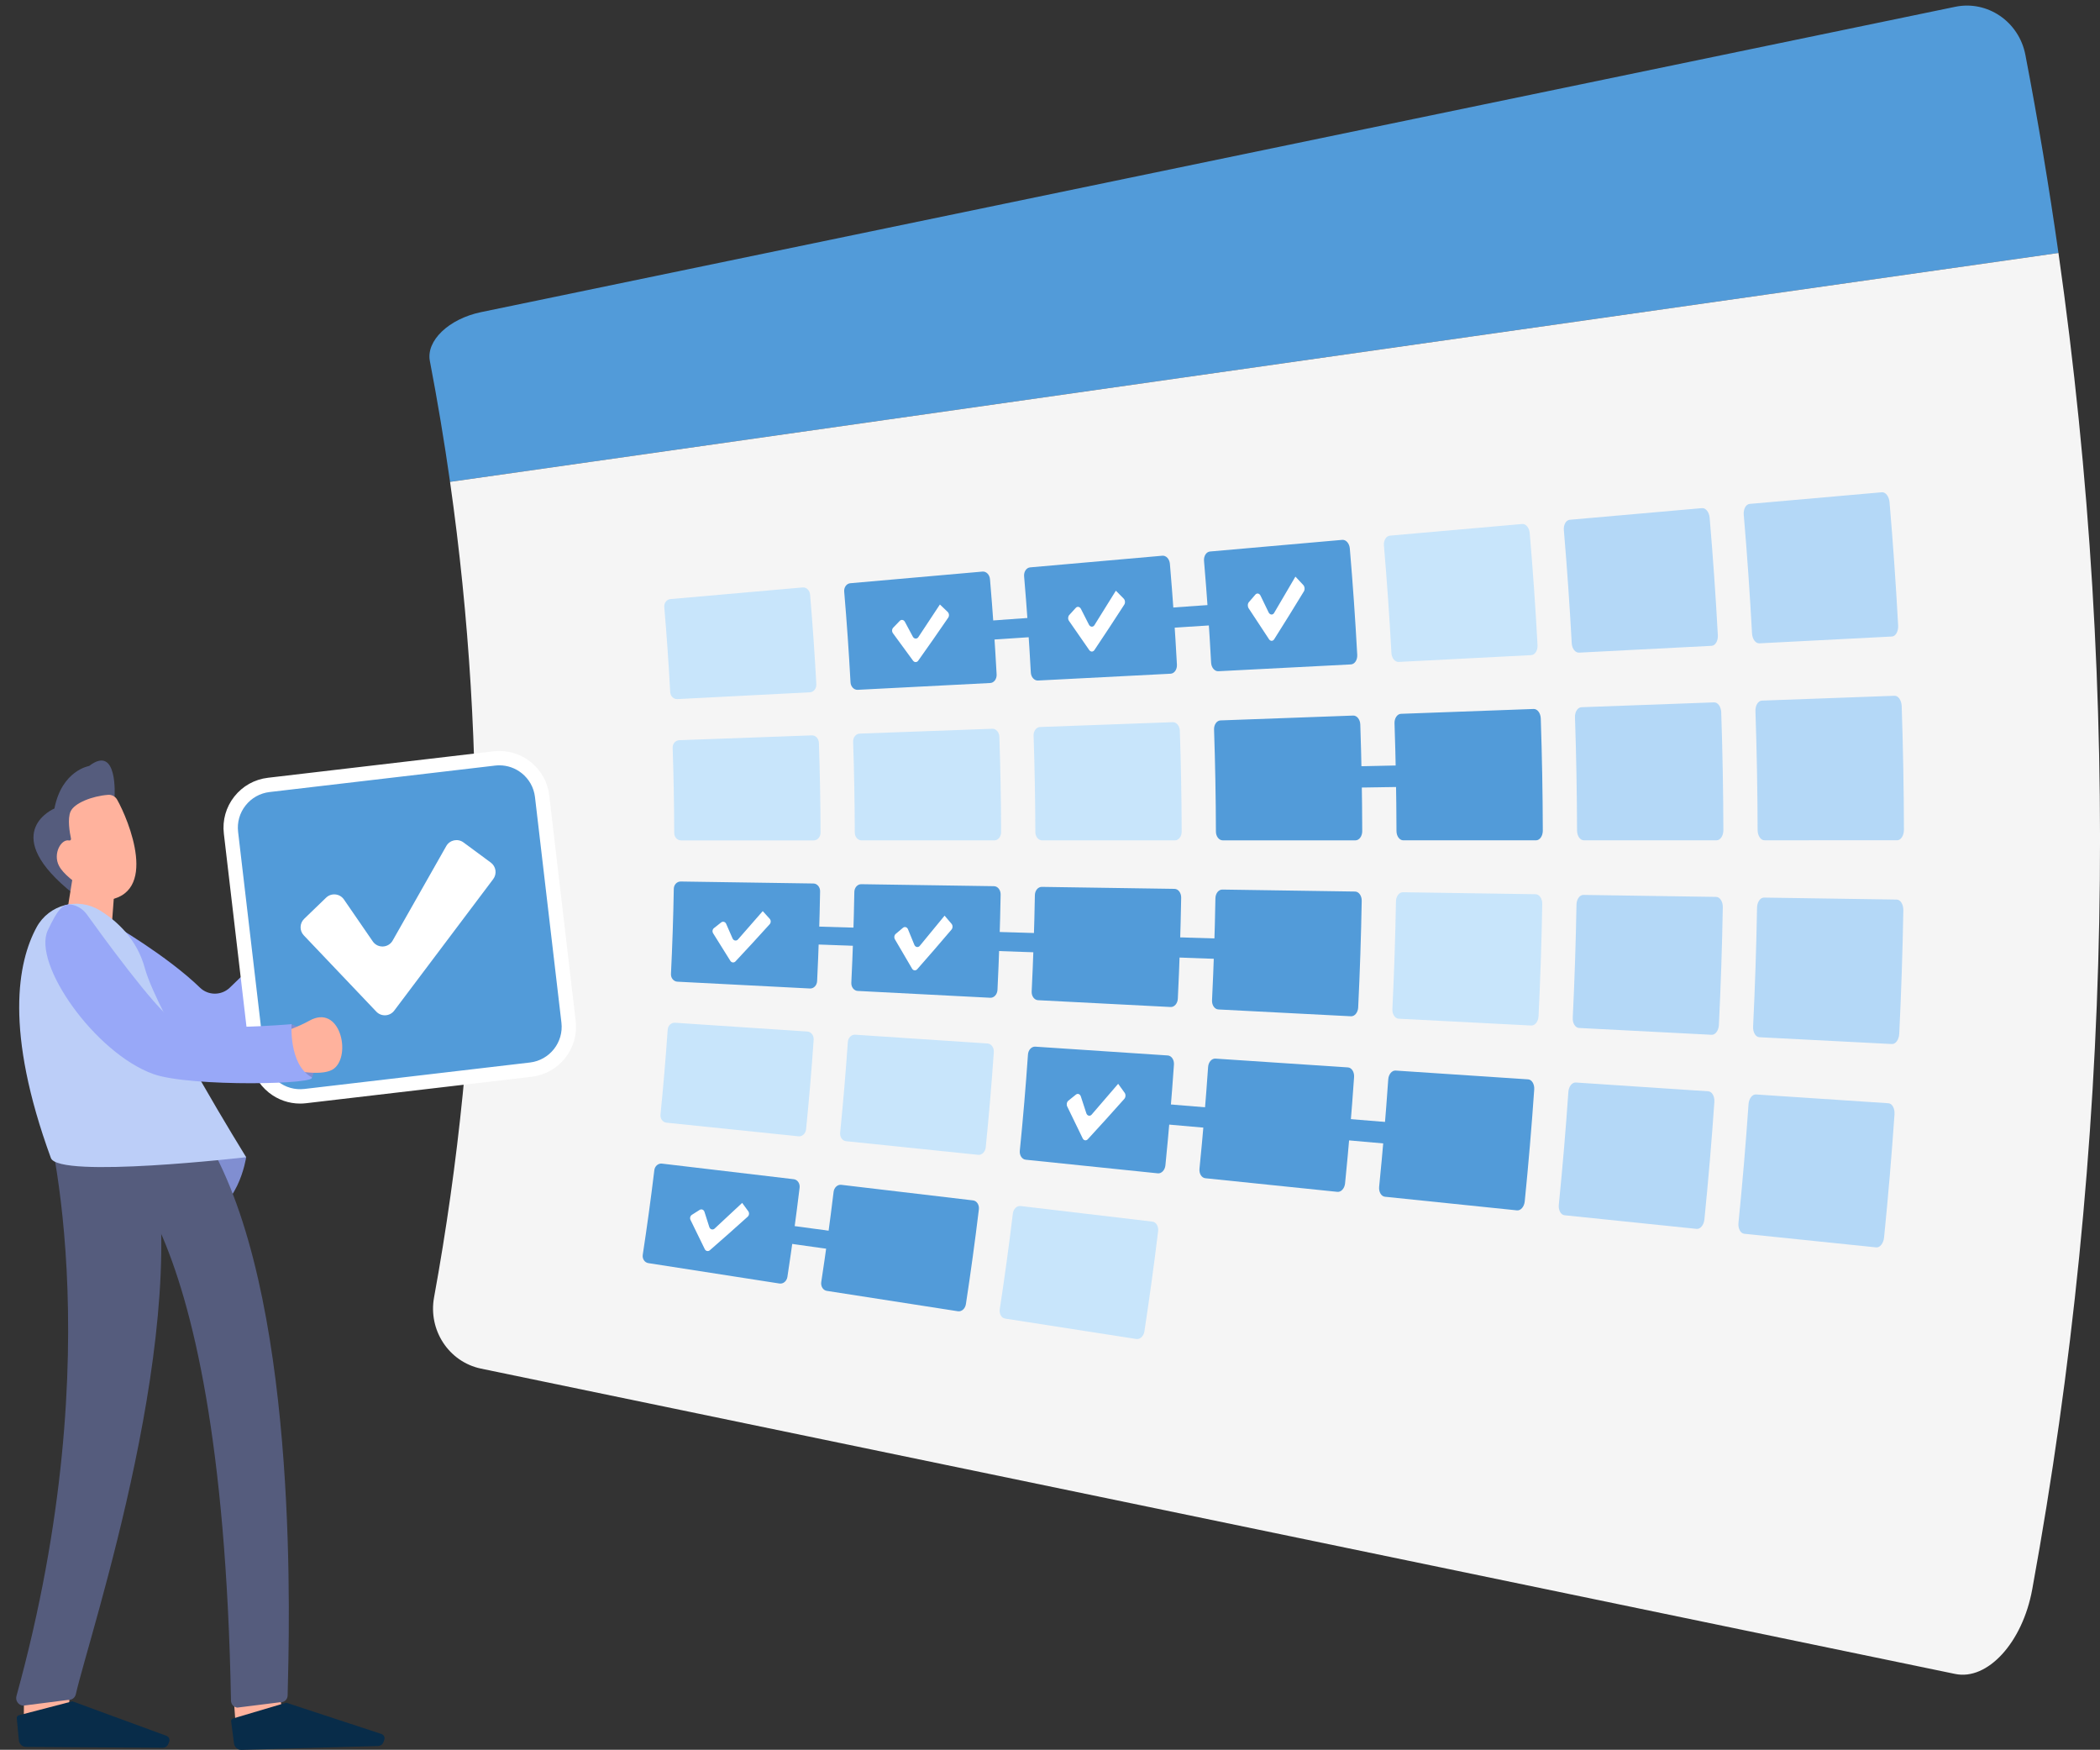
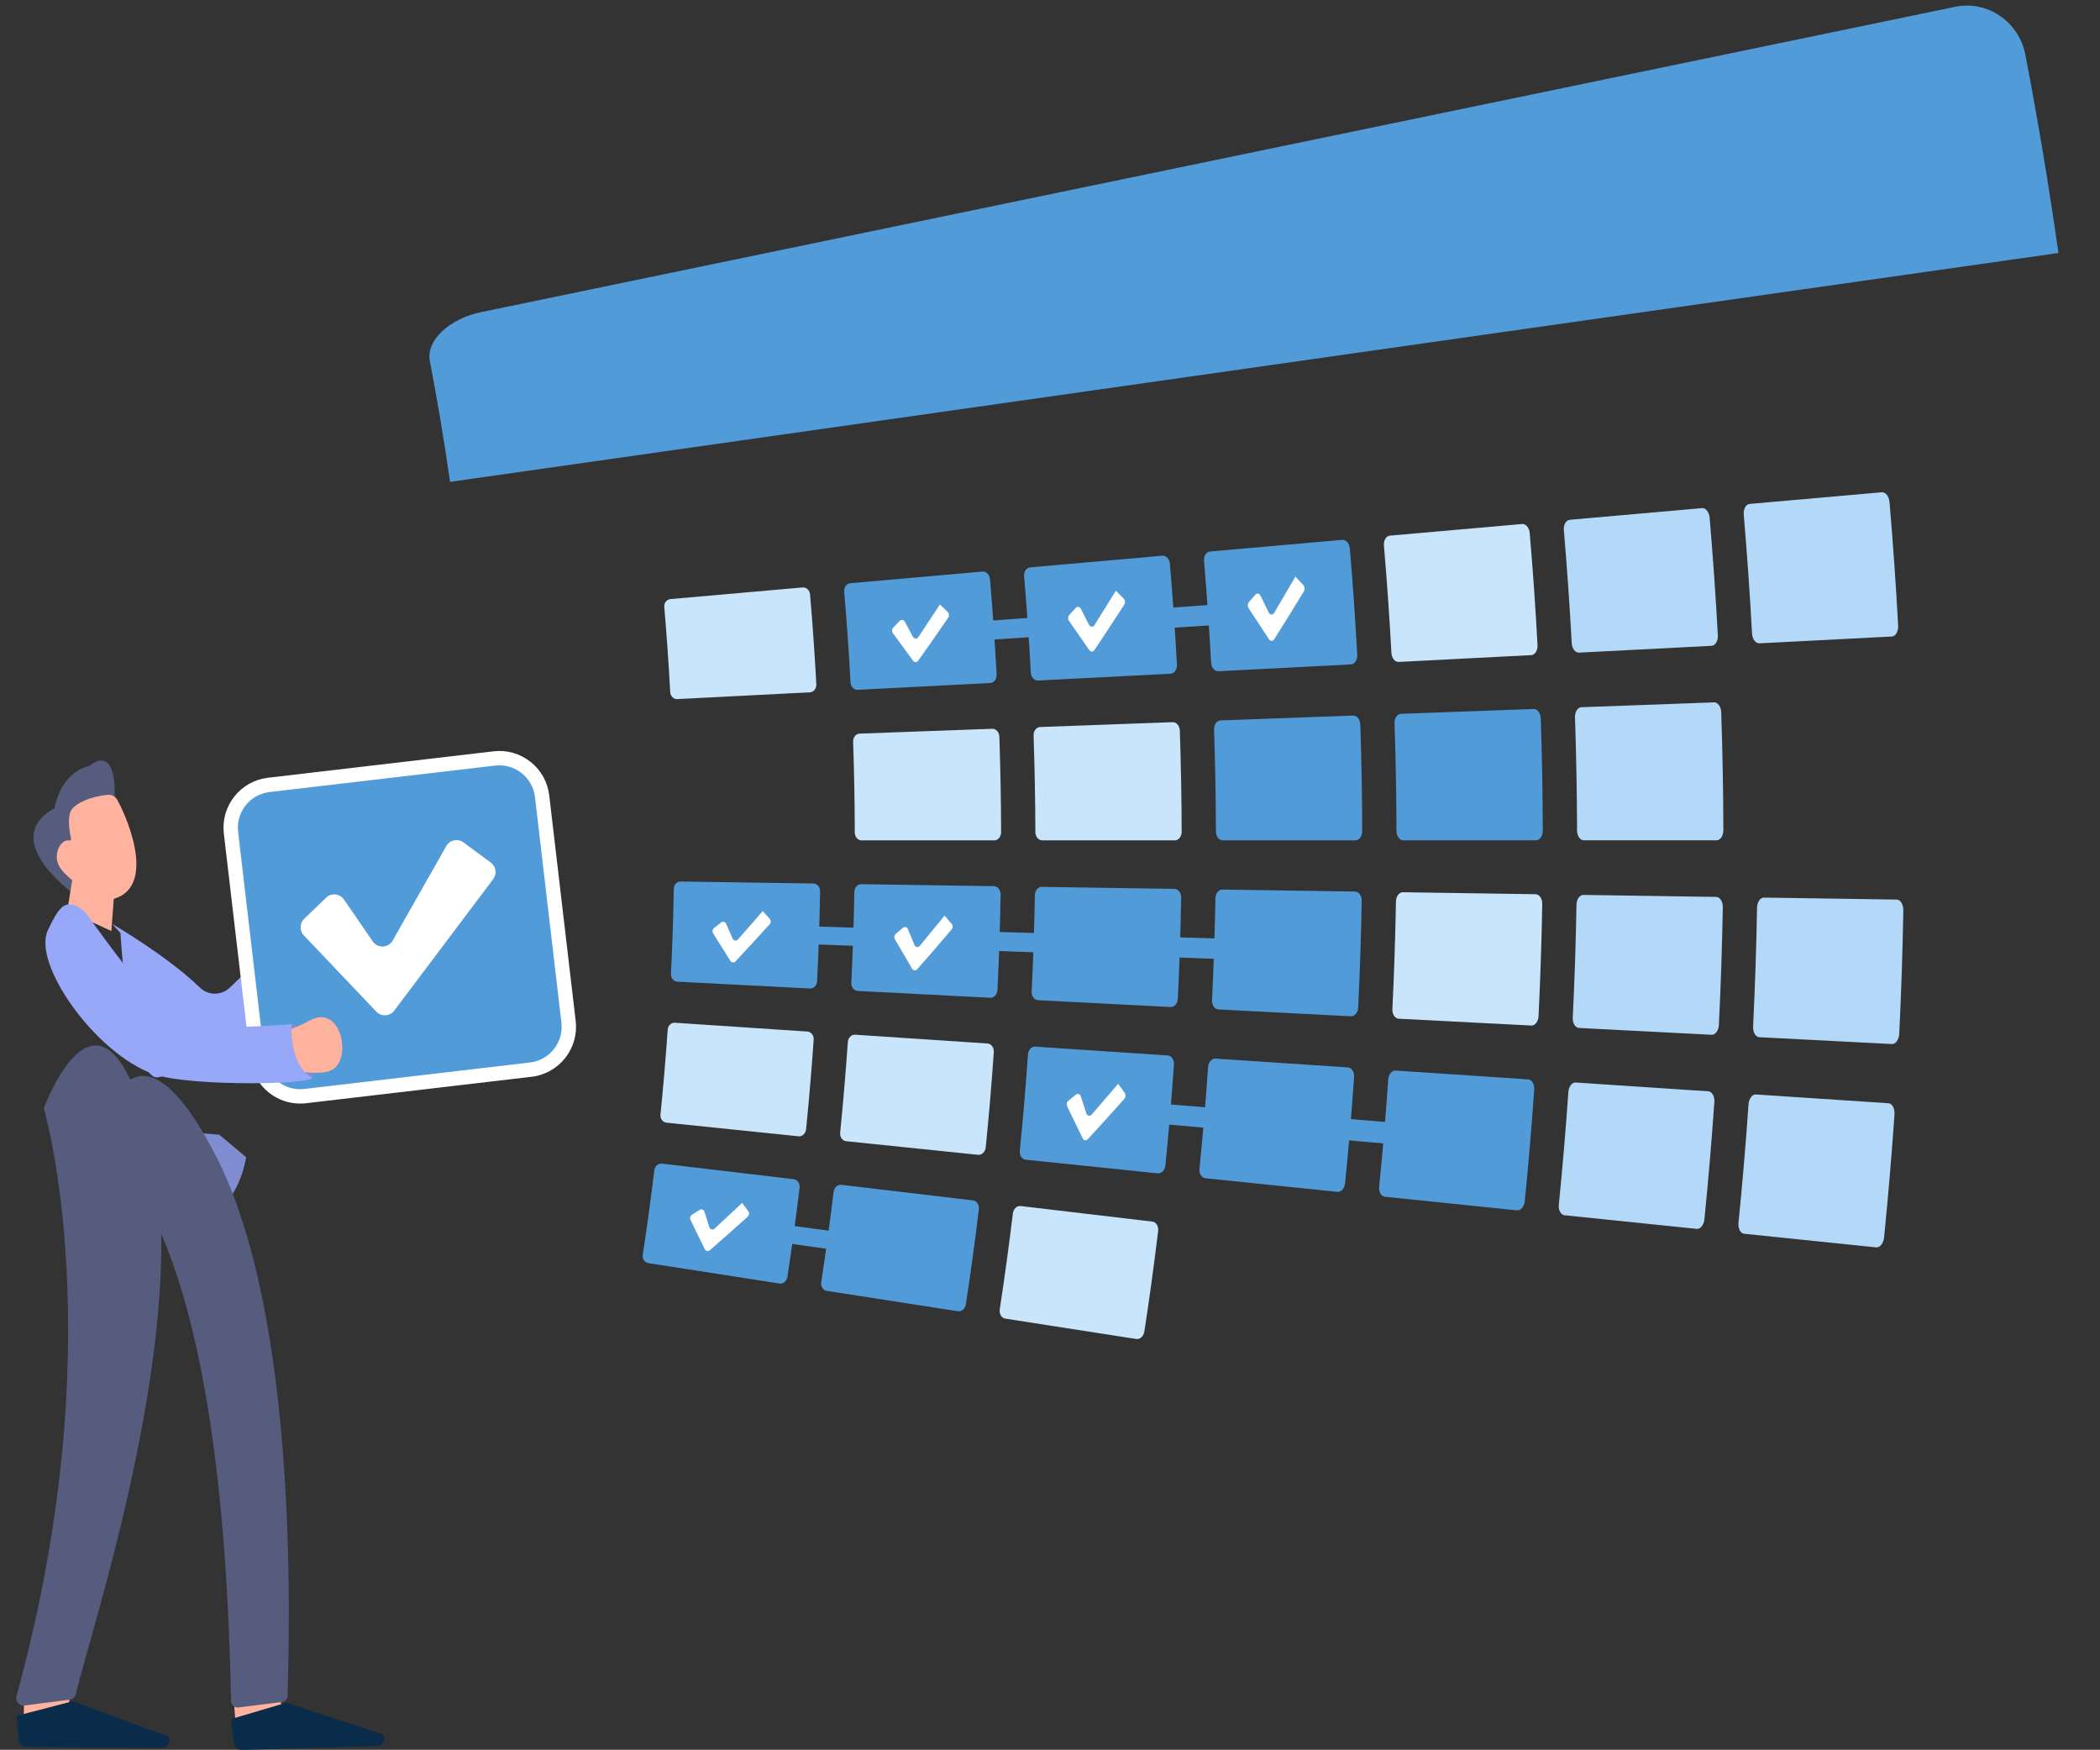
<svg xmlns="http://www.w3.org/2000/svg" height="1189.9" preserveAspectRatio="xMidYMid meet" version="1.0" viewBox="-11.0 -3.8 1428.3 1189.9" width="1428.3" zoomAndPan="magnify">
  <rect x="-11.0" y="-3.8" width="1428.3" height="1189.9" fill="#333333" stroke="none" />
  <defs>
    <clipPath id="a">
-       <path d="M 283 168 L 1417.32 168 L 1417.32 1136 L 283 1136 Z M 283 168" />
-     </clipPath>
+       </clipPath>
    <clipPath id="b">
      <path d="M 146 1154 L 251 1154 L 251 1186.18 L 146 1186.18 Z M 146 1154" />
    </clipPath>
  </defs>
  <g>
    <g>
      <path d="M 1389.051 168.238 C 1382.641 123.211 1375.148 78.301 1366.559 33.551 C 1362.219 10.859 1340.629 -3.75 1318.738 0.84 C 984.512 70.059 650.281 139.27 316.055 208.492 C 294.156 213.09 278.734 227.93 281.367 241.68 C 286.605 268.996 291.184 296.406 295.094 323.887 C 659.742 272.004 1024.398 220.121 1389.051 168.238" fill="#529bd9" />
    </g>
    <g clip-path="url(#a)">
      <path d="M 295.094 323.887 C 321.285 507.996 317.66 695.285 284.211 878.516 C 280.184 900.637 294.16 922.25 316.055 926.887 C 650.281 996.102 984.512 1065.32 1318.738 1134.531 C 1340.609 1139.16 1364.57 1113.449 1371.219 1076.961 C 1426.02 776.746 1431.969 469.891 1389.051 168.238 C 1024.398 220.121 659.742 272.004 295.094 323.887" fill="#f5f5f5" />
    </g>
    <g>
      <path d="M 539.883 466.98 C 509.828 468.527 479.773 470.07 449.719 471.617 C 447.172 471.746 444.992 469.613 444.84 466.855 C 443.797 447.555 442.453 428.266 440.809 408.996 C 440.57 406.238 442.434 403.824 444.977 403.598 C 474.953 400.957 504.934 398.316 534.91 395.68 C 537.453 395.453 539.719 397.625 539.969 400.531 C 541.699 420.828 543.117 441.145 544.219 461.477 C 544.375 464.387 542.43 466.852 539.883 466.98" fill="#c8e5fb" />
    </g>
    <g>
      <path d="M 662.531 460.664 C 632.477 462.211 602.422 463.754 572.367 465.301 C 569.82 465.43 567.633 463.148 567.473 460.207 C 566.359 439.637 564.926 419.078 563.176 398.539 C 562.922 395.602 564.773 393.039 567.312 392.816 C 597.293 390.176 627.27 387.535 657.246 384.895 C 659.789 384.672 662.07 386.988 662.336 390.078 C 664.176 411.641 665.68 433.227 666.848 454.828 C 667.016 457.922 665.078 460.531 662.531 460.664" fill="#529bd9" />
    </g>
    <g>
      <path d="M 785.18 454.344 C 755.125 455.891 725.07 457.434 695.016 458.98 C 692.469 459.109 690.273 456.684 690.105 453.559 C 688.922 431.719 687.402 409.891 685.539 388.086 C 685.273 384.965 687.109 382.254 689.652 382.031 C 719.629 379.391 749.605 376.75 779.586 374.109 C 782.125 373.887 784.422 376.352 784.699 379.621 C 786.648 402.453 788.242 425.309 789.48 448.18 C 789.656 451.453 787.727 454.215 785.18 454.344" fill="#529bd9" />
    </g>
    <g>
      <path d="M 907.828 448.023 C 877.773 449.57 847.719 451.113 817.664 452.66 C 815.117 452.789 812.914 450.215 812.734 446.91 C 811.484 423.797 809.875 400.699 807.906 377.629 C 807.621 374.328 809.445 371.469 811.988 371.242 C 841.965 368.605 871.945 365.965 901.922 363.324 C 904.465 363.098 906.77 365.711 907.066 369.164 C 909.121 393.266 910.805 417.391 912.113 441.527 C 912.301 444.984 910.375 447.895 907.828 448.023" fill="#529bd9" />
    </g>
    <g>
      <path d="M 1030.48 441.699 C 1000.422 443.246 970.367 444.793 940.316 446.34 C 937.766 446.469 935.559 443.746 935.367 440.258 C 934.047 415.879 932.348 391.512 930.27 367.168 C 929.973 363.688 931.785 360.684 934.324 360.457 C 964.305 357.816 994.281 355.176 1024.262 352.535 C 1026.801 352.309 1029.121 355.07 1029.43 358.703 C 1031.602 384.07 1033.371 409.469 1034.738 434.879 C 1034.941 438.516 1033.031 441.57 1030.48 441.699" fill="#c8e5fb" />
    </g>
    <g>
      <path d="M 1153.129 435.379 C 1123.07 436.922 1093.02 438.469 1062.961 440.016 C 1060.422 440.145 1058.199 437.277 1058 433.605 C 1056.609 407.953 1054.82 382.32 1052.641 356.711 C 1052.32 353.047 1054.121 349.895 1056.66 349.668 C 1086.641 347.027 1116.621 344.387 1146.602 341.746 C 1149.141 341.52 1151.469 344.43 1151.801 348.242 C 1154.07 374.879 1155.93 401.543 1157.379 428.227 C 1157.578 432.047 1155.672 435.246 1153.129 435.379" fill="#b4d8f7" />
    </g>
    <g>
      <path d="M 1275.781 429.051 C 1245.719 430.598 1215.672 432.145 1185.609 433.691 C 1183.059 433.82 1180.84 430.805 1180.629 426.953 C 1179.172 400.031 1177.301 373.125 1175 346.246 C 1174.672 342.402 1176.461 339.102 1179 338.879 C 1208.98 336.238 1238.961 333.598 1268.93 330.957 C 1271.469 330.73 1273.82 333.785 1274.16 337.781 C 1276.539 365.688 1278.488 393.621 1280.012 421.57 C 1280.219 425.574 1278.32 428.922 1275.781 429.051" fill="#b4d8f7" />
    </g>
    <g>
-       <path d="M 542.469 567.695 C 512.375 567.695 482.281 567.695 452.188 567.695 C 449.637 567.695 447.566 565.453 447.562 562.688 C 447.508 543.367 447.156 524.047 446.504 504.734 C 446.41 501.973 448.395 499.656 450.945 499.562 C 481.02 498.465 511.094 497.367 541.168 496.273 C 543.719 496.18 545.871 498.465 545.969 501.375 C 546.656 521.719 547.027 542.07 547.082 562.422 C 547.09 565.336 545.02 567.699 542.469 567.695" fill="#c8e5fb" />
-     </g>
+       </g>
    <g>
      <path d="M 665.281 567.688 C 635.188 567.688 605.094 567.688 575 567.688 C 572.445 567.684 570.379 565.297 570.371 562.352 C 570.316 541.758 569.941 521.164 569.246 500.578 C 569.148 497.637 571.125 495.172 573.676 495.078 C 603.75 493.98 633.824 492.887 663.898 491.789 C 666.445 491.695 668.605 494.129 668.711 497.223 C 669.441 518.836 669.836 540.461 669.895 562.082 C 669.902 565.18 667.832 567.688 665.281 567.688" fill="#c8e5fb" />
    </g>
    <g>
      <path d="M 788.094 567.676 C 758 567.676 727.906 567.676 697.812 567.676 C 695.258 567.676 693.191 565.137 693.184 562.008 C 693.125 540.145 692.727 518.281 691.988 496.426 C 691.883 493.297 693.855 490.688 696.406 490.594 C 726.48 489.496 756.555 488.398 786.629 487.305 C 789.176 487.211 791.344 489.789 791.453 493.066 C 792.227 515.949 792.645 538.848 792.703 561.742 C 792.715 565.02 790.645 567.676 788.094 567.676" fill="#c8e5fb" />
    </g>
    <g>
      <path d="M 910.902 567.66 C 880.809 567.66 850.719 567.66 820.621 567.66 C 818.07 567.66 816.004 564.977 815.996 561.668 C 815.934 538.531 815.512 515.395 814.73 492.27 C 814.617 488.961 816.586 486.199 819.137 486.105 C 849.211 485.012 879.285 483.914 909.359 482.816 C 911.906 482.723 914.078 485.449 914.195 488.91 C 915.012 513.066 915.449 537.23 915.516 561.398 C 915.523 564.859 913.453 567.664 910.902 567.66" fill="#529bd9" />
    </g>
    <g>
      <path d="M 1033.719 567.648 C 1003.621 567.648 973.527 567.648 943.434 567.648 C 940.883 567.648 938.816 564.816 938.805 561.324 C 938.738 536.914 938.297 512.508 937.473 488.109 C 937.352 484.621 939.316 481.715 941.867 481.621 C 971.941 480.523 1002.012 479.426 1032.09 478.328 C 1034.641 478.234 1036.809 481.109 1036.941 484.75 C 1037.789 510.18 1038.262 535.617 1038.328 561.055 C 1038.34 564.695 1036.27 567.648 1033.719 567.648" fill="#529bd9" />
    </g>
    <g>
      <path d="M 1156.531 567.633 C 1126.43 567.633 1096.34 567.633 1066.25 567.633 C 1063.691 567.633 1061.629 564.652 1061.621 560.98 C 1061.551 535.301 1061.078 509.621 1060.211 483.949 C 1060.09 480.277 1062.051 477.227 1064.602 477.133 C 1094.672 476.035 1124.738 474.938 1154.82 473.84 C 1157.371 473.746 1159.551 476.77 1159.68 480.59 C 1160.578 507.289 1161.07 534 1161.141 560.711 C 1161.148 564.531 1159.078 567.633 1156.531 567.633" fill="#b4d8f7" />
    </g>
    <g>
-       <path d="M 1279.34 567.613 C 1249.25 567.613 1219.148 567.617 1189.059 567.617 C 1186.512 567.617 1184.441 564.488 1184.43 560.633 C 1184.359 533.68 1183.859 506.73 1182.949 479.789 C 1182.82 475.938 1184.781 472.734 1187.328 472.641 C 1217.398 471.547 1247.469 470.449 1277.551 469.352 C 1280.102 469.258 1282.281 472.426 1282.422 476.43 C 1283.359 504.398 1283.871 532.383 1283.949 560.363 C 1283.961 564.367 1281.891 567.617 1279.34 567.613" fill="#b4d8f7" />
-     </g>
+       </g>
    <g>
      <path d="M 539.879 668.41 C 509.824 666.867 479.773 665.32 449.719 663.773 C 447.172 663.641 445.219 661.297 445.355 658.535 C 446.297 639.23 446.938 619.914 447.277 600.598 C 447.324 597.832 449.426 595.621 451.977 595.66 C 482.07 596.109 512.16 596.559 542.25 597.008 C 544.801 597.047 546.836 599.438 546.781 602.352 C 546.426 622.699 545.75 643.047 544.758 663.379 C 544.617 666.293 542.43 668.543 539.879 668.41" fill="#529bd9" />
    </g>
    <g>
      <path d="M 662.531 674.711 C 632.477 673.164 602.422 671.617 572.367 670.07 C 569.82 669.941 567.879 667.445 568.02 664.504 C 569.023 643.93 569.707 623.344 570.07 602.75 C 570.121 599.805 572.227 597.449 574.777 597.484 C 604.867 597.934 634.957 598.383 665.047 598.836 C 667.598 598.871 669.633 601.41 669.574 604.508 C 669.195 626.129 668.477 647.742 667.426 669.348 C 667.273 672.441 665.078 674.844 662.531 674.711" fill="#529bd9" />
    </g>
    <g>
      <path d="M 785.18 681.004 C 755.129 679.461 725.074 677.914 695.02 676.367 C 692.469 676.238 690.535 673.598 690.688 670.473 C 691.754 648.625 692.477 626.77 692.863 604.906 C 692.918 601.777 695.023 599.273 697.574 599.309 C 727.664 599.758 757.758 600.211 787.848 600.656 C 790.398 600.695 792.426 603.383 792.367 606.66 C 791.965 629.551 791.207 652.441 790.09 675.316 C 789.934 678.59 787.73 681.137 785.18 681.004" fill="#529bd9" />
    </g>
    <g>
      <path d="M 907.832 687.301 C 877.777 685.754 847.723 684.211 817.668 682.664 C 815.121 682.531 813.195 679.742 813.355 676.438 C 814.48 653.32 815.246 630.191 815.656 607.059 C 815.715 603.75 817.82 601.094 820.371 601.133 C 850.465 601.582 880.555 602.031 910.645 602.48 C 913.195 602.52 915.223 605.352 915.16 608.812 C 914.734 632.977 913.934 657.137 912.758 681.281 C 912.59 684.738 910.379 687.434 907.832 687.301" fill="#529bd9" />
    </g>
    <g>
      <path d="M 1030.48 693.594 C 1000.43 692.047 970.371 690.504 940.32 688.957 C 937.77 688.824 935.852 685.891 936.023 682.402 C 937.211 658.016 938.02 633.613 938.449 609.211 C 938.512 605.719 940.621 602.918 943.172 602.953 C 973.262 603.402 1003.352 603.852 1033.441 604.301 C 1035.988 604.34 1038.02 607.32 1037.949 610.961 C 1037.512 636.398 1036.66 661.828 1035.43 687.246 C 1035.25 690.883 1033.031 693.727 1030.48 693.594" fill="#c8e5fb" />
    </g>
    <g>
      <path d="M 1153.129 699.887 C 1123.078 698.34 1093.02 696.797 1062.969 695.25 C 1060.422 695.117 1058.512 692.035 1058.691 688.363 C 1059.941 662.707 1060.789 637.035 1061.238 611.359 C 1061.309 607.688 1063.422 604.738 1065.969 604.773 C 1096.059 605.223 1126.148 605.672 1156.238 606.121 C 1158.789 606.16 1160.82 609.289 1160.75 613.113 C 1160.281 639.82 1159.391 666.52 1158.09 693.207 C 1157.91 697.027 1155.68 700.02 1153.129 699.887" fill="#b4d8f7" />
    </g>
    <g>
      <path d="M 1275.781 706.176 C 1245.73 704.633 1215.672 703.086 1185.621 701.543 C 1183.07 701.41 1181.172 698.18 1181.359 694.328 C 1182.672 667.398 1183.559 640.457 1184.039 613.508 C 1184.102 609.652 1186.219 606.559 1188.77 606.594 C 1218.859 607.043 1248.949 607.492 1279.039 607.941 C 1281.59 607.977 1283.609 611.254 1283.539 615.262 C 1283.051 643.238 1282.121 671.211 1280.762 699.168 C 1280.559 703.172 1278.328 706.309 1275.781 706.176" fill="#b4d8f7" />
    </g>
    <g>
      <path d="M 532.117 768.926 C 502.18 765.84 472.246 762.75 442.312 759.66 C 439.773 759.398 437.945 756.953 438.223 754.199 C 440.156 734.953 441.789 715.68 443.125 696.395 C 443.316 693.633 445.527 691.531 448.07 691.699 C 478.102 693.695 508.129 695.691 538.156 697.688 C 540.699 697.855 542.609 700.348 542.406 703.258 C 541.004 723.574 539.281 743.871 537.246 764.148 C 536.953 767.051 534.652 769.191 532.117 768.926" fill="#c8e5fb" />
    </g>
    <g>
      <path d="M 654.281 781.52 C 624.344 778.43 594.41 775.344 564.477 772.254 C 561.938 771.992 560.125 769.398 560.422 766.465 C 562.48 745.949 564.223 725.41 565.645 704.852 C 565.848 701.914 568.066 699.664 570.613 699.832 C 600.641 701.828 630.672 703.82 660.699 705.816 C 663.242 705.984 665.141 708.629 664.93 711.719 C 663.438 733.301 661.609 754.871 659.445 776.41 C 659.133 779.496 656.816 781.781 654.281 781.52" fill="#c8e5fb" />
    </g>
    <g>
      <path d="M 776.445 794.109 C 746.512 791.023 716.574 787.934 686.641 784.848 C 684.102 784.582 682.305 781.844 682.617 778.73 C 684.809 756.945 686.656 735.137 688.164 713.312 C 688.379 710.191 690.609 707.797 693.156 707.961 C 723.184 709.957 753.211 711.953 783.238 713.945 C 785.785 714.113 787.676 716.902 787.449 720.176 C 785.867 743.031 783.934 765.867 781.641 788.676 C 781.312 791.941 778.98 794.375 776.445 794.109" fill="#529bd9" />
    </g>
    <g>
      <path d="M 898.609 806.699 C 868.676 803.613 838.738 800.523 808.805 797.438 C 806.266 797.176 804.484 794.289 804.816 790.992 C 807.133 767.941 809.09 744.863 810.684 721.77 C 810.914 718.465 813.152 715.922 815.699 716.09 C 845.727 718.086 875.754 720.078 905.781 722.074 C 908.328 722.242 910.207 725.18 909.969 728.633 C 908.301 752.758 906.258 776.859 903.84 800.938 C 903.492 804.383 901.148 806.965 898.609 806.699" fill="#529bd9" />
    </g>
    <g>
      <path d="M 1020.77 819.289 C 990.84 816.203 960.902 813.113 930.969 810.027 C 928.43 809.762 926.664 806.73 927.016 803.254 C 929.457 778.938 931.52 754.59 933.203 730.227 C 933.445 726.742 935.695 724.051 938.242 724.219 C 968.27 726.215 998.297 728.207 1028.328 730.203 C 1030.871 730.367 1032.738 733.453 1032.488 737.09 C 1030.73 762.48 1028.578 787.855 1026.039 813.195 C 1025.672 816.824 1023.309 819.555 1020.77 819.289" fill="#529bd9" />
    </g>
    <g>
      <path d="M 1142.941 831.879 C 1113 828.789 1083.07 825.703 1053.129 822.613 C 1050.602 822.352 1048.852 819.172 1049.211 815.512 C 1051.781 789.93 1053.949 764.316 1055.719 738.68 C 1055.98 735.016 1058.238 732.176 1060.781 732.344 C 1090.809 734.34 1120.84 736.332 1150.871 738.328 C 1153.41 738.496 1155.27 741.727 1155.012 745.543 C 1153.172 772.207 1150.91 798.848 1148.238 825.457 C 1147.852 829.266 1145.48 832.141 1142.941 831.879" fill="#b4d8f7" />
    </g>
    <g>
      <path d="M 1265.102 844.465 C 1235.172 841.375 1205.23 838.289 1175.301 835.199 C 1172.762 834.938 1171.031 831.609 1171.41 827.77 C 1174.109 800.922 1176.391 774.039 1178.25 747.137 C 1178.512 743.285 1180.781 740.301 1183.328 740.469 C 1213.359 742.465 1243.379 744.457 1273.41 746.453 C 1275.961 746.617 1277.809 749.996 1277.531 753.996 C 1275.602 781.93 1273.23 809.84 1270.441 837.715 C 1270.031 841.703 1267.641 844.727 1265.102 844.465" fill="#b4d8f7" />
    </g>
    <g>
      <path d="M 519.176 869.039 C 489.438 864.414 459.703 859.789 429.965 855.164 C 427.445 854.773 425.746 852.234 426.164 849.492 C 429.094 830.34 431.719 811.148 434.043 791.934 C 434.379 789.184 436.695 787.199 439.227 787.496 C 469.113 791.031 499 794.57 528.883 798.105 C 531.418 798.402 533.195 800.996 532.844 803.895 C 530.395 824.137 527.629 844.348 524.547 864.523 C 524.105 867.41 521.695 869.434 519.176 869.039" fill="#529bd9" />
    </g>
    <g>
      <path d="M 640.527 887.902 C 610.793 883.277 581.059 878.652 551.32 874.031 C 548.801 873.637 547.125 870.949 547.57 868.031 C 550.688 847.613 553.488 827.164 555.969 806.684 C 556.32 803.754 558.656 801.617 561.191 801.918 C 591.074 805.453 620.961 808.988 650.848 812.523 C 653.383 812.824 655.141 815.562 654.766 818.641 C 652.164 840.148 649.227 861.621 645.949 883.059 C 645.48 886.129 643.051 888.297 640.527 887.902" fill="#529bd9" />
    </g>
    <g>
      <path d="M 761.883 906.766 C 732.148 902.141 702.41 897.516 672.676 892.891 C 670.152 892.496 668.504 889.668 668.977 886.566 C 672.285 864.891 675.258 843.176 677.891 821.43 C 678.266 818.316 680.617 816.039 683.152 816.336 C 713.039 819.871 742.926 823.406 772.809 826.945 C 775.344 827.242 777.086 830.129 776.691 833.387 C 773.934 856.16 770.824 878.898 767.355 901.594 C 766.859 904.844 764.406 907.156 761.883 906.766" fill="#c8e5fb" />
    </g>
    <g>
      <path d="M 826.973 420.465 C 770.094 424.195 713.215 427.926 656.336 431.652 C 656.055 427.359 655.758 423.062 655.449 418.77 C 712.305 414.688 769.16 410.605 826.016 406.523 C 826.348 411.168 826.668 415.816 826.973 420.465" fill="#529bd9" />
    </g>
    <g>
      <path d="M 944.945 775.086 C 888.164 770.102 831.383 765.117 774.598 760.137 C 774.996 755.594 775.383 751.051 775.754 746.508 C 832.566 751.137 889.379 755.766 946.191 760.395 C 945.789 765.293 945.375 770.188 944.945 775.086" fill="#529bd9" />
    </g>
    <g>
      <path d="M 839.266 649.113 C 727.461 645.082 615.652 641.051 503.848 637.016 C 503.988 633.039 504.121 629.059 504.238 625.082 C 616.07 628.422 727.898 631.758 839.73 635.098 C 839.59 639.77 839.434 644.441 839.266 649.113" fill="#529bd9" />
    </g>
    <g>
-       <path d="M 1011.059 530.258 C 954.07 531.137 897.074 532.016 840.082 532.891 C 840.008 528.219 839.922 523.547 839.82 518.871 C 896.809 517.641 953.797 516.41 1010.781 515.176 C 1010.891 520.203 1010.988 525.23 1011.059 530.258" fill="#529bd9" />
-     </g>
+       </g>
    <g>
      <path d="M 622.902 855.52 C 566.461 847.559 510.02 839.602 453.574 831.645 C 454.121 827.762 454.656 823.875 455.18 819.992 C 511.672 827.598 568.164 835.203 624.652 842.812 C 624.086 847.051 623.5 851.285 622.902 855.52" fill="#529bd9" />
    </g>
    <g>
      <path d="M 613.77 429.215 C 613.098 430.48 611.672 430.836 610.586 430.012 C 610.289 429.789 610.039 429.492 609.852 429.141 C 608.062 425.773 606.262 422.414 604.453 419.062 C 603.762 417.777 602.332 417.379 601.258 418.16 C 601.152 418.234 601.055 418.324 600.961 418.422 C 599.48 419.957 598 421.488 596.52 423.02 C 595.574 423.992 595.492 425.688 596.336 426.824 C 600.914 432.992 605.465 439.199 609.984 445.453 C 610.82 446.609 612.285 446.766 613.25 445.801 C 613.344 445.703 613.434 445.602 613.512 445.488 C 620.387 435.832 627.195 426.074 633.93 416.223 C 634.727 415.055 634.559 413.312 633.559 412.332 C 633.555 412.328 633.551 412.324 633.547 412.32 C 631.789 410.637 630.031 408.953 628.27 407.277" fill="#fff" />
    </g>
    <g>
      <path d="M 491.133 634.82 C 490.336 635.938 488.879 636.129 487.883 635.254 C 487.609 635.016 487.391 634.711 487.242 634.367 C 485.801 631.051 484.348 627.738 482.891 624.438 C 482.332 623.176 480.949 622.66 479.801 623.281 C 479.688 623.344 479.578 623.414 479.477 623.496 C 477.852 624.785 476.223 626.066 474.594 627.348 C 473.559 628.156 473.305 629.73 474.031 630.871 C 477.961 637.074 481.863 643.312 485.73 649.59 C 486.449 650.754 487.887 651.043 488.945 650.238 C 489.051 650.16 489.148 650.07 489.238 649.973 C 497.047 641.648 504.801 633.223 512.5 624.691 C 513.41 623.68 513.422 622.035 512.523 621.023 C 512.52 621.02 512.516 621.016 512.512 621.012 C 510.938 619.266 509.355 617.527 507.773 615.789" fill="#fff" />
    </g>
    <g>
      <path d="M 614.777 639.168 C 613.977 640.355 612.52 640.562 611.523 639.633 C 611.254 639.383 611.035 639.062 610.887 638.695 C 609.453 635.164 608.008 631.645 606.555 628.129 C 606 626.785 604.617 626.238 603.469 626.902 C 603.355 626.969 603.246 627.047 603.145 627.133 C 601.516 628.508 599.887 629.879 598.254 631.242 C 597.215 632.109 596.961 633.785 597.684 635 C 601.602 641.598 605.484 648.234 609.34 654.906 C 610.055 656.141 611.492 656.449 612.551 655.586 C 612.656 655.504 612.754 655.406 612.844 655.305 C 620.68 646.422 628.453 637.434 636.168 628.344 C 637.078 627.266 637.094 625.516 636.195 624.441 C 636.195 624.438 636.191 624.434 636.188 624.43 C 634.613 622.574 633.035 620.723 631.457 618.879" fill="#fff" />
    </g>
    <g>
      <path d="M 731.703 753.906 C 730.84 755.129 729.371 755.273 728.43 754.238 C 728.176 753.961 727.977 753.609 727.848 753.211 C 726.613 749.398 725.367 745.598 724.117 741.801 C 723.637 740.348 722.285 739.695 721.102 740.348 C 720.984 740.41 720.871 740.488 720.766 740.574 C 719.059 741.949 717.355 743.32 715.648 744.691 C 714.562 745.559 714.215 747.324 714.863 748.648 C 718.406 755.836 721.91 763.062 725.379 770.324 C 726.023 771.672 727.441 772.066 728.547 771.203 C 728.656 771.117 728.762 771.023 728.859 770.918 C 737.191 761.879 745.465 752.738 753.68 743.488 C 754.652 742.391 754.766 740.539 753.93 739.355 C 753.926 739.352 753.922 739.344 753.922 739.34 C 752.453 737.301 750.98 735.262 749.508 733.227" fill="#fff" />
    </g>
    <g>
      <path d="M 475.25 831.484 C 474.344 832.512 472.875 832.551 471.973 831.578 C 471.73 831.312 471.543 830.988 471.43 830.629 C 470.34 827.172 469.238 823.723 468.129 820.277 C 467.703 818.961 466.383 818.301 465.176 818.805 C 465.055 818.855 464.941 818.914 464.828 818.988 C 463.078 820.102 461.328 821.215 459.574 822.324 C 458.461 823.027 458.047 824.57 458.648 825.781 C 461.918 832.371 465.152 838.996 468.352 845.66 C 468.945 846.895 470.348 847.332 471.48 846.637 C 471.594 846.566 471.699 846.488 471.801 846.402 C 480.43 838.902 489.016 831.297 497.555 823.582 C 498.566 822.664 498.746 821.027 497.957 819.926 C 497.953 819.922 497.949 819.914 497.949 819.91 C 496.559 818.008 495.168 816.109 493.773 814.215" fill="#fff" />
    </g>
    <g>
      <path d="M 733.539 421.055 C 732.871 422.391 731.445 422.762 730.355 421.887 C 730.059 421.648 729.809 421.332 729.617 420.961 C 727.812 417.387 726 413.82 724.18 410.266 C 723.48 408.906 722.047 408.473 720.977 409.297 C 720.871 409.379 720.773 409.469 720.68 409.57 C 719.207 411.191 717.73 412.809 716.258 414.422 C 715.316 415.445 715.242 417.246 716.09 418.449 C 720.695 425.004 725.27 431.598 729.812 438.23 C 730.656 439.461 732.117 439.633 733.078 438.609 C 733.176 438.512 733.262 438.398 733.34 438.281 C 740.184 428.082 746.953 417.785 753.652 407.391 C 754.441 406.156 754.27 404.309 753.262 403.27 C 753.258 403.266 753.254 403.262 753.25 403.258 C 751.484 401.465 749.719 399.68 747.949 397.898" fill="#fff" />
    </g>
    <g>
      <path d="M 855.75 412.727 C 855.09 414.137 853.664 414.523 852.57 413.594 C 852.273 413.34 852.02 413.008 851.828 412.613 C 850.012 408.828 848.184 405.055 846.344 401.289 C 845.641 399.848 844.207 399.387 843.141 400.25 C 843.031 400.336 842.934 400.434 842.84 400.543 C 841.375 402.246 839.906 403.949 838.438 405.652 C 837.504 406.73 837.438 408.629 838.289 409.906 C 842.922 416.852 847.52 423.836 852.086 430.863 C 852.934 432.164 854.398 432.352 855.355 431.273 C 855.449 431.168 855.535 431.055 855.617 430.93 C 862.426 420.176 869.16 409.32 875.816 398.371 C 876.602 397.074 876.422 395.125 875.406 394.02 C 875.402 394.016 875.398 394.012 875.395 394.008 C 873.621 392.109 871.848 390.215 870.07 388.324" fill="#fff" />
    </g>
    <g>
      <path d="M 179.805 1151.508 L 183.039 1178.129 L 149.676 1174.738 L 147.602 1146.148 L 179.805 1151.508" fill="#ffb29d" />
    </g>
    <g>
      <path d="M 36.227 1151.91 L 33.668 1181.508 L 5.129 1173.16 L 5.375 1141.219 L 36.227 1151.91" fill="#ffb29d" />
    </g>
    <g>
      <path d="M 1.805 1162.641 C 0.902 1162.871 0.305 1163.719 0.395 1164.648 L 1.836 1179.73 C 2.113 1182.25 4.234 1184.168 6.77 1184.18 L 99.602 1184.77 C 101.348 1184.781 102.914 1183.691 103.52 1182.059 L 104.07 1180.57 C 104.66 1178.98 103.844 1177.211 102.254 1176.629 L 38.266 1153.148 L 1.805 1162.641" fill="#082c49" />
    </g>
    <g>
      <path d="M 66.914 538.234 C 66.914 538.234 69.406 501.91 49.613 517.098 C 49.613 517.098 31.09 520.02 26.02 546.004 C 26.02 546.004 -11.027 561.461 34.332 600.273 C 73.672 633.938 66.914 538.234 66.914 538.234" fill="#555c7d" />
    </g>
    <g>
      <path d="M 64.75 629.324 L 66.438 606.57 L 38.84 590.203 L 34.77 615.492 L 64.75 629.324" fill="#ffb29d" />
    </g>
    <g>
      <path d="M 68.668 539.996 C 76.383 553.594 97.766 605.086 60.316 608.547 C 60.316 608.547 34.859 596.004 29.129 585.004 C 24.801 576.699 30.641 566.492 36.043 567.754 C 36.781 567.926 37.441 567.258 37.285 566.516 C 36.398 562.359 34.781 552.938 37.012 548 C 39.598 542.289 51.762 537.496 62.555 536.715 C 65.055 536.531 67.43 537.816 68.668 539.996" fill="#ffb29d" />
    </g>
    <g>
      <path d="M 156.43 783.148 C 156.43 783.148 150.902 821.277 123.844 824.047 C 96.785 826.82 43.348 760.336 43.348 760.336 L 138.133 767.828 L 156.43 783.148" fill="#808ed1" />
    </g>
    <g>
      <path d="M 183.34 631.055 C 183.34 631.055 202.719 635.535 207.605 657.215 L 182.469 665.75 L 178.598 643.789 L 183.34 631.055" fill="#188f94" />
    </g>
    <g clip-path="url(#b)">
      <path d="M 147.559 1164.809 C 146.664 1165.078 146.098 1165.949 146.215 1166.871 L 148.176 1181.898 C 148.535 1184.41 150.723 1186.25 153.258 1186.18 L 246.051 1183.578 C 247.797 1183.531 249.328 1182.398 249.879 1180.738 L 250.379 1179.238 C 250.91 1177.621 250.035 1175.891 248.426 1175.359 L 183.672 1154.09 L 147.559 1164.809" fill="#082c49" />
    </g>
    <g>
      <path d="M 172.555 660.406 C 172.555 660.406 188.016 634.855 192.688 619.457 C 199.652 596.496 229.586 616.379 227.332 631.344 C 224.77 648.379 167.738 672.809 167.738 672.809 L 161.328 656.156" fill="#ffb29d" />
    </g>
    <g>
      <path d="M 54.191 777.828 C 54.191 777.828 139.695 800.617 146.105 1152.738 C 146.152 1155.168 147.996 1157.191 150.414 1157.43 L 179.445 1153.789 C 182.176 1154.07 184.566 1151.969 184.633 1149.219 C 185.699 1104.699 192.656 891.969 135.516 781.625 C 74.109 663.047 54.191 777.828 54.191 777.828" fill="#555c7d" />
    </g>
    <g>
      <path d="M 18.777 749.898 C 18.777 749.898 66.406 909.816 0.188 1149.59 C -0.668 1152.691 1.504 1155.809 4.703 1156.102 L 35.293 1152.199 C 37.762 1152.43 40.016 1150.789 40.562 1148.379 C 49.723 1107.918 121.703 894.582 91.273 771.73 C 58.766 640.492 18.777 749.898 18.777 749.898" fill="#555c7d" />
    </g>
    <g>
      <path d="M 65.285 624.5 C 65.285 624.5 102.57 646.039 125.004 667.828 C 130.656 673.32 139.676 673.277 145.344 667.797 L 183.363 631.039 C 183.363 631.039 178.906 658.766 207.605 657.227 L 158.836 712.406 C 146.34 726.543 134.164 724.227 115.371 722.578 C 109.793 722.09 98.152 730.809 93.695 728.426 C 75.859 718.895 70.926 630.648 70.926 630.648" fill="#98a8f8" />
    </g>
    <g>
-       <path d="M 13.859 626.812 C 22.25 611.309 42.02 606.102 57.016 615.367 C 69.043 622.809 82.211 635.086 87.531 654.629 C 95.938 685.48 156.43 783.148 156.43 783.148 C 156.43 783.148 28.801 797.891 23.602 783.676 C -8.086 697.031 1.078 650.43 13.859 626.812" fill="#bccef8" />
-     </g>
+       </g>
    <g>
      <path d="M 196.605 741.582 L 350.008 723.594 C 366.082 721.707 377.586 707.148 375.699 691.07 L 357.711 537.672 C 355.828 521.594 341.266 510.09 325.191 511.977 L 171.789 529.965 C 155.715 531.848 144.211 546.41 146.094 562.484 L 164.086 715.887 C 165.969 731.961 180.527 743.465 196.605 741.582" fill="#529bd9" />
    </g>
    <g>
      <path d="M 328.652 516.656 C 327.691 516.656 326.727 516.711 325.762 516.824 L 172.359 534.812 C 165.879 535.574 160.082 538.812 156.039 543.93 C 151.992 549.051 150.184 555.438 150.945 561.918 L 168.934 715.316 C 169.691 721.797 172.93 727.594 178.051 731.637 C 183.168 735.684 189.559 737.492 196.035 736.73 L 349.438 718.742 C 362.812 717.176 372.422 705.016 370.852 691.641 L 352.863 538.238 C 352.102 531.762 348.863 525.965 343.746 521.918 C 339.391 518.48 334.117 516.656 328.652 516.656 Z M 193.125 746.668 C 185.473 746.668 178.09 744.117 171.996 739.301 C 164.828 733.641 160.297 725.527 159.234 716.453 L 141.246 563.055 C 140.184 553.984 142.715 545.043 148.375 537.875 C 154.039 530.711 162.152 526.18 171.223 525.113 L 324.621 507.125 C 333.691 506.062 342.633 508.594 349.801 514.258 C 356.965 519.918 361.496 528.031 362.562 537.102 L 380.551 690.504 C 382.746 709.227 369.301 726.246 350.574 728.441 L 197.176 746.43 C 195.82 746.59 194.469 746.668 193.125 746.668" fill="#fff" />
    </g>
    <g>
      <path d="M 292.527 571.551 L 256.074 635.801 C 253.164 640.934 245.887 641.246 242.539 636.387 L 222.922 607.875 C 220.121 603.809 214.344 603.227 210.789 606.652 L 195.883 621.035 C 192.723 624.086 192.613 629.109 195.641 632.293 L 244.957 684.156 C 248.359 687.738 254.16 687.402 257.133 683.457 L 324.453 594.02 C 327.125 590.469 326.391 585.422 322.816 582.785 L 304.223 569.062 C 300.367 566.219 294.891 567.383 292.527 571.551" fill="#fff" />
    </g>
    <g>
      <path d="M 187.234 692.816 C 187.234 692.816 212.273 699.168 201.109 729.352 C 189.941 759.539 201.109 729.352 201.109 729.352 L 172.34 716.449 L 184.133 695.164" fill="#808ed1" />
    </g>
    <g>
-       <path d="M 156.492 706.023 C 156.492 706.023 185.324 698.242 199.344 690.344 C 220.246 678.562 228.141 713.617 216.172 722.875 C 202.543 733.414 144.438 711.66 144.438 711.66 L 164.93 705.367" fill="#ffb29d" />
+       <path d="M 156.492 706.023 C 156.492 706.023 185.324 698.242 199.344 690.344 C 220.246 678.562 228.141 713.617 216.172 722.875 C 202.543 733.414 144.438 711.66 144.438 711.66 " fill="#ffb29d" />
    </g>
    <g>
      <path d="M 38.512 611.559 C 42.414 612.492 45.805 614.887 48.145 618.145 C 57.492 631.168 94.379 681.973 106.426 689.715 C 120.266 698.613 187.309 692.652 187.309 692.652 C 187.309 692.652 185.391 719.773 200.52 728.477 C 209.461 733.617 118.414 735.586 93.32 726.598 C 53.738 712.422 10.836 651.59 21.512 628.844 C 28.84 613.23 32.484 610.121 38.512 611.559" fill="#98a8f8" />
    </g>
  </g>
</svg>